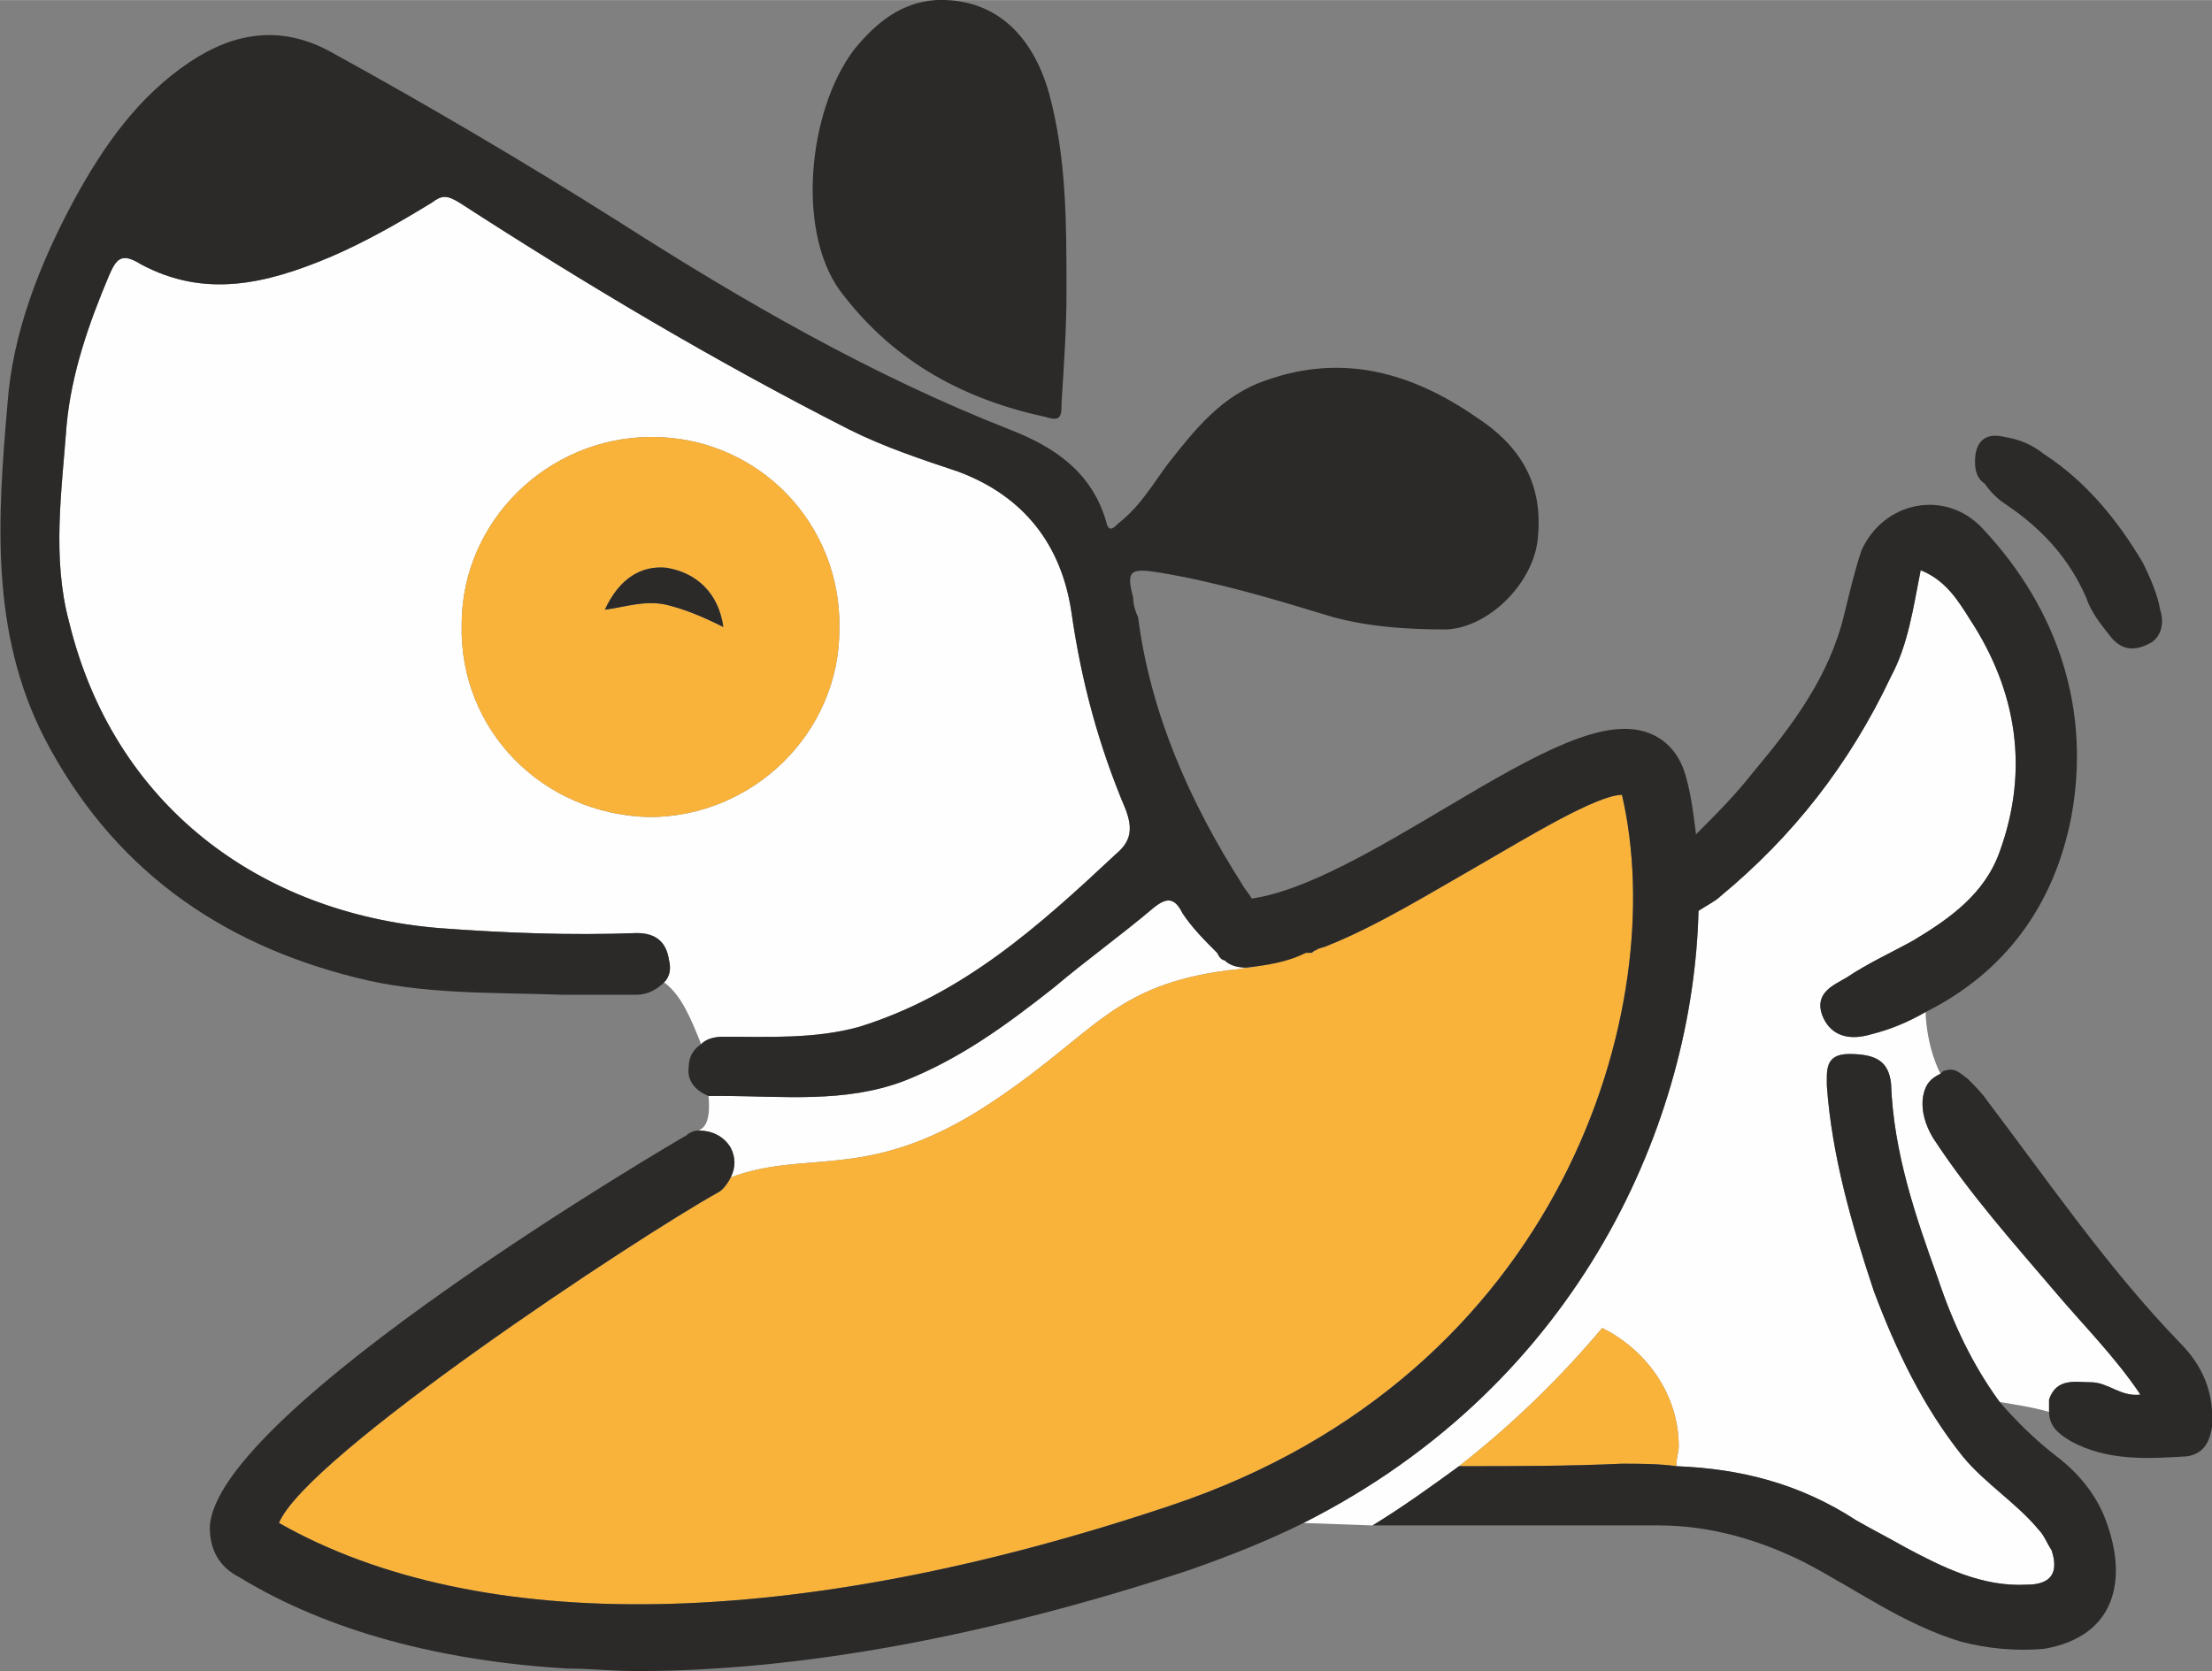
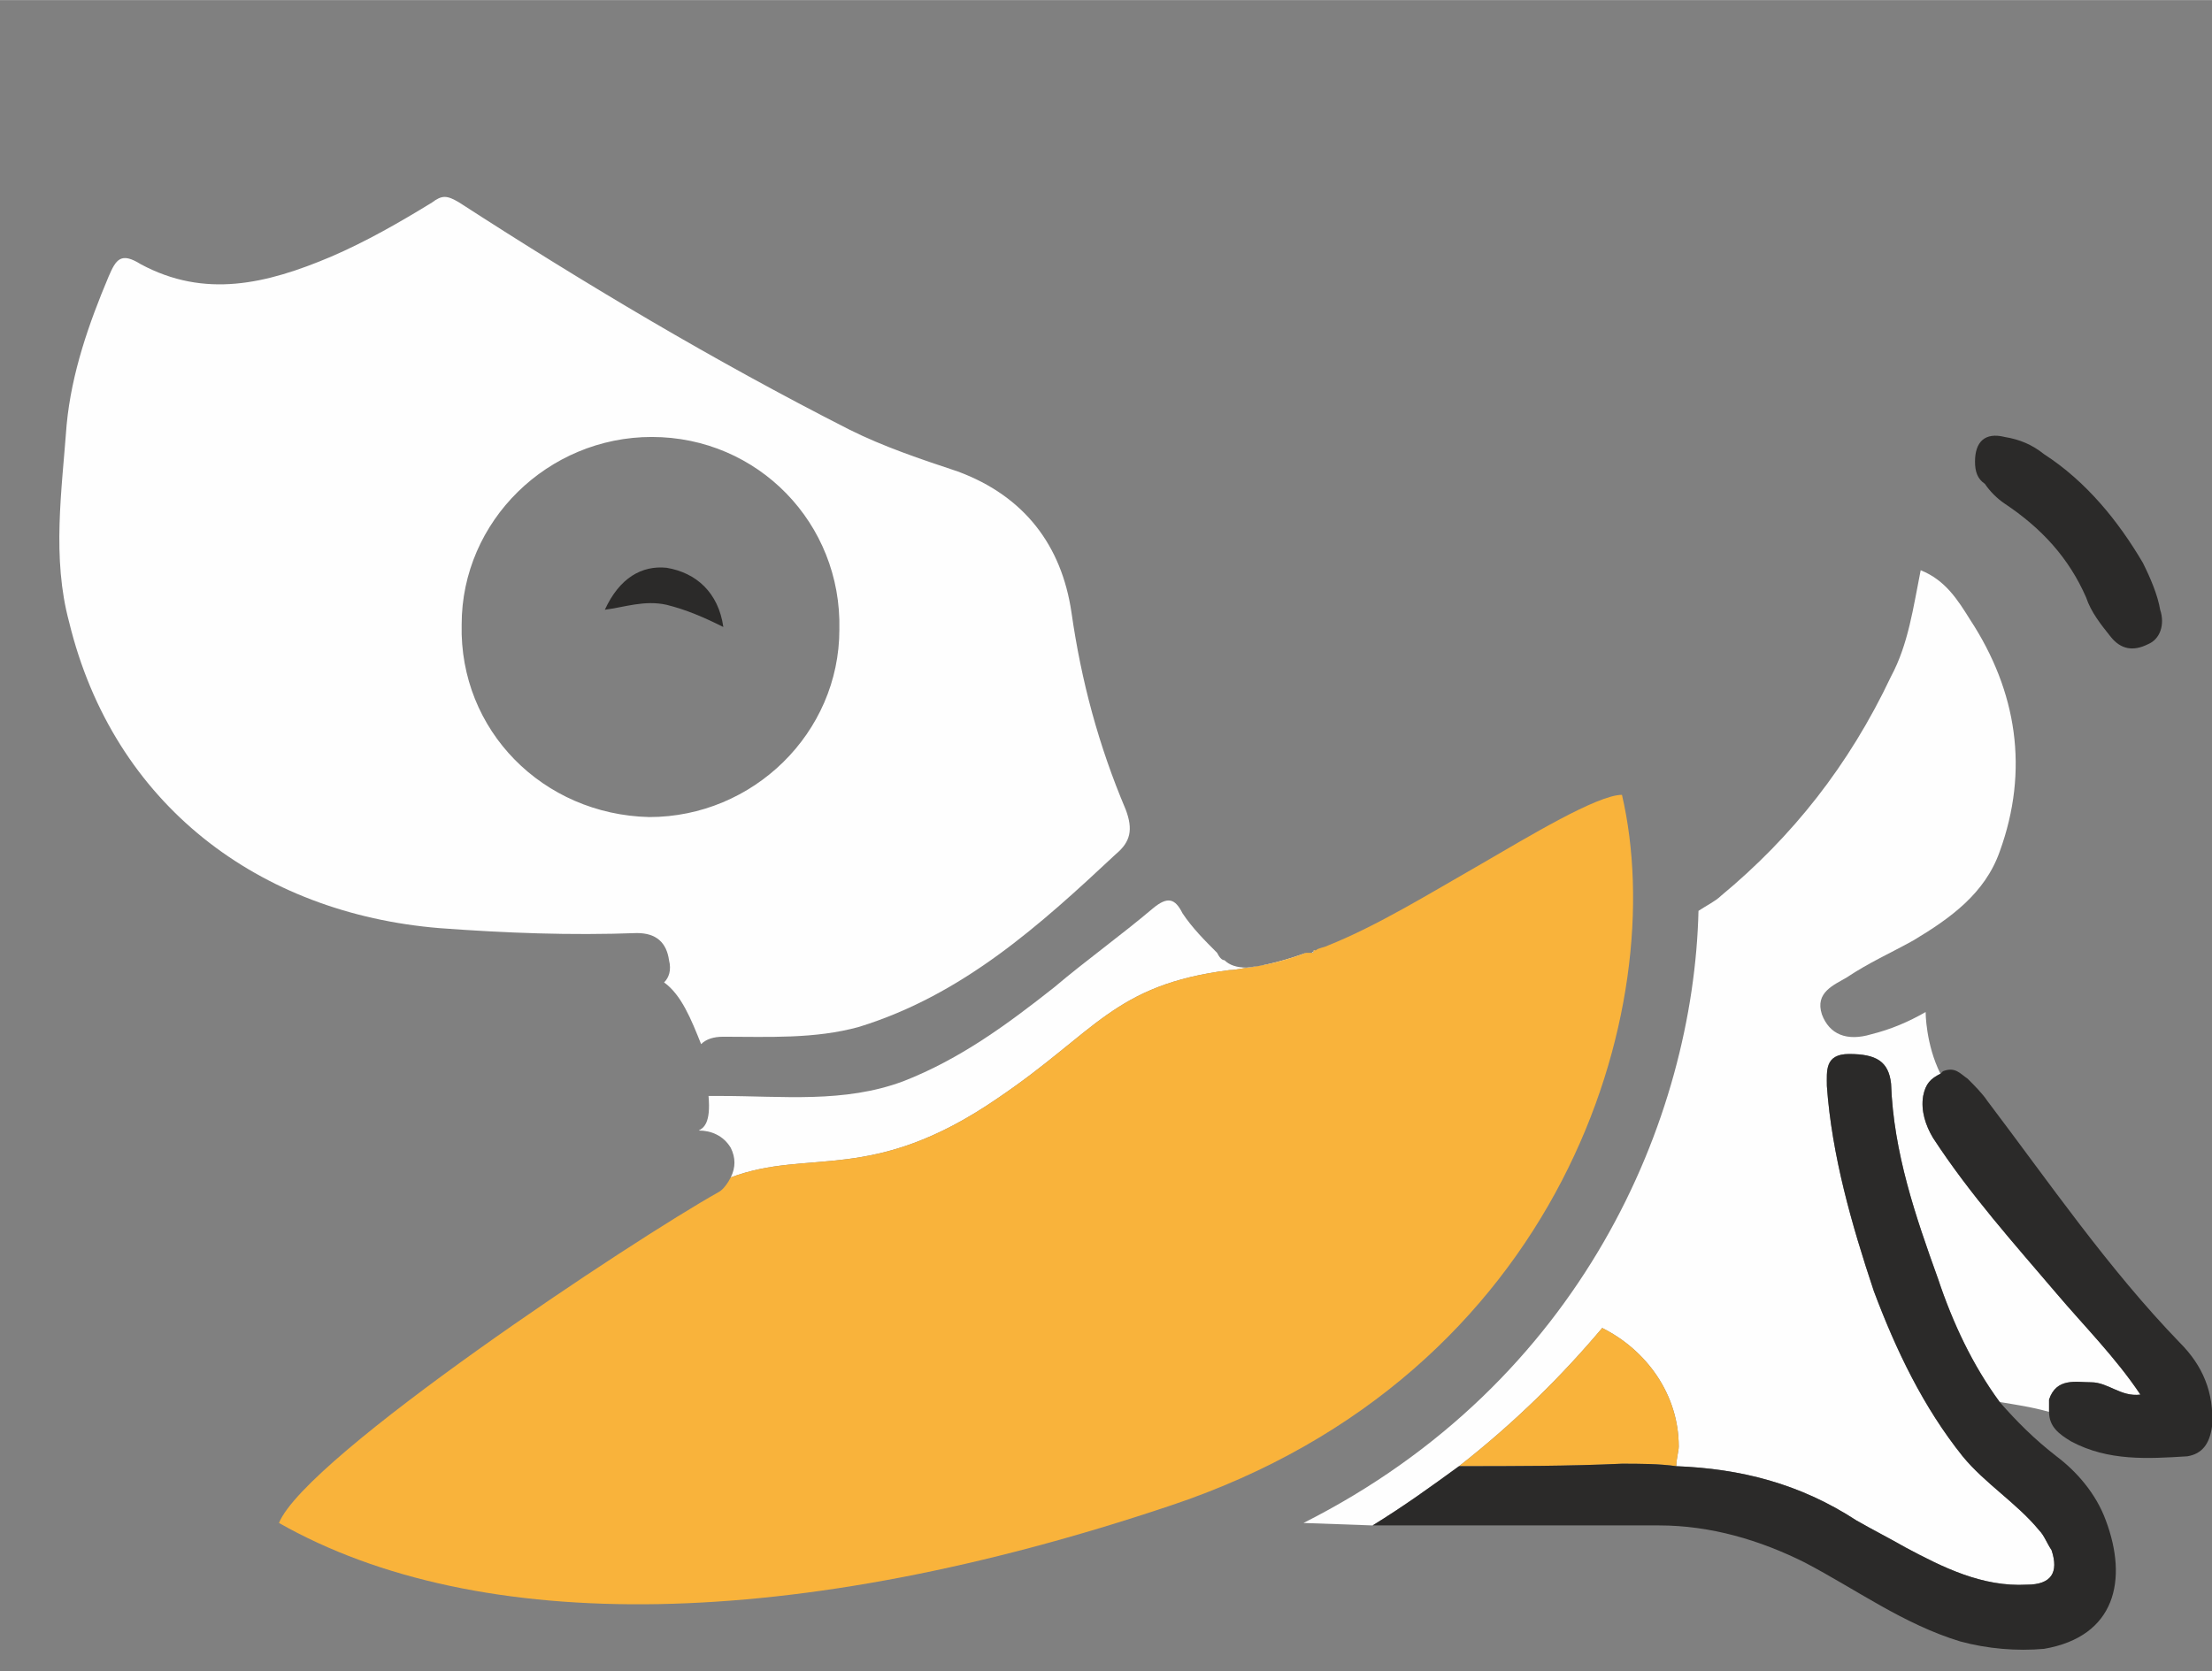
<svg xmlns="http://www.w3.org/2000/svg" xml:space="preserve" width="1457px" height="1101px" version="1.1" style="shape-rendering:geometricPrecision; text-rendering:geometricPrecision; image-rendering:optimizeQuality; fill-rule:evenodd; clip-rule:evenodd" viewBox="0 0 896 677">
  <rect x="0" y="0" width="896" height="677" fill="#808080" stroke="none" />
  <defs>
    <style type="text/css">
   
    .fil0 {fill:#FEFEFE;fill-rule:nonzero}
    .fil2 {fill:#2B2A29;fill-rule:nonzero}
    .fil1 {fill:#F9B33B;fill-rule:nonzero}
   
  </style>
  </defs>
  <g id="Vrstva_x0020_1">
    <g id="_2427219387872">
      <path class="fil0" d="M366 438c23,-9 42,-23 61,-38 13,-11 27,-21 40,-32 6,-5 9,-4 12,2 4,6 9,11 14,16 1,2 2,3 3,3 2,2 5,3 9,3 8,-1 16,-2 24,-6 -8,3 -16,5 -23,6 -2,0 -5,1 -8,1 -47,6 -54,25 -94,52 -51,35 -76,20 -108,32 2,-4 2,-8 0,-12 -3,-5 -8,-7 -13,-7 2,-1 5,-3 4,-14 0,0 0,0 0,0 2,0 3,0 5,0 25,0 50,3 74,-6z" />
      <path class="fil0" d="M340 255c1,-43 -33,-78 -76,-78 -42,0 -77,34 -77,76 -1,43 33,77 76,78 42,0 77,-34 77,-76zm-69 134c-1,-7 -5,-11 -13,-11 -27,1 -53,0 -80,-2 -73,-6 -132,-50 -150,-124 -7,-26 -3,-53 -1,-80 2,-21 9,-41 17,-60 3,-7 5,-10 13,-5 26,14 51,8 77,-3 14,-6 28,-14 41,-22 4,-3 6,-3 11,0 51,33 103,64 158,92 14,7 29,12 44,17 27,10 42,30 46,57 4,28 11,54 22,80 3,8 2,13 -4,18 -31,29 -62,57 -104,70 -18,5 -37,4 -55,4 -4,0 -7,1 -9,3 -4,-10 -8,-20 -15,-25 2,-2 3,-5 2,-9z" />
      <path class="fil0" d="M531 386c1,0 1,-1 2,-1 -1,0 -1,0 -1,1 0,0 0,0 -1,0z" />
      <path class="fil0" d="M688 369c3,-2 7,-4 9,-6 29,-24 52,-53 69,-89 7,-13 9,-28 12,-43 10,4 15,12 20,20 19,29 24,61 12,94 -6,17 -20,27 -35,36 -9,5 -18,9 -27,15 -5,3 -13,6 -10,15 3,8 10,11 20,8 8,-2 15,-5 22,-9l0 0c0,0 0,13 6,25 -4,2 -6,4 -7,9 -1,6 1,12 4,17 15,23 33,43 50,63 11,13 24,26 34,41 -8,1 -13,-5 -20,-5 -6,0 -14,-2 -17,7 0,2 0,4 0,5 -7,-2 -14,-3 -20,-4 -11,-15 -19,-32 -25,-50 -9,-25 -18,-51 -19,-79 -1,-9 -6,-12 -17,-12 -10,0 -9,7 -9,13 2,28 10,56 19,83 9,24 20,47 36,67 9,11 22,19 31,30 2,2 3,5 5,8 3,9 0,14 -10,14 -18,1 -34,-7 -49,-15 -7,-4 -13,-7 -20,-11 -23,-15 -47,-21 -73,-22 0,-3 1,-6 1,-8 0,-21 -13,-39 -31,-48 -16,19 -35,38 -58,56 -11,8 -22,16 -35,24l-28 -1c113,-57 158,-164 160,-248z" />
-       <path class="fil1" d="M270 245c8,2 15,5 23,9 -2,-14 -11,-22 -23,-24 -10,-1 -19,4 -25,17 8,-1 16,-4 25,-2zm-83 8c0,-42 35,-76 77,-76 43,0 77,35 76,78 0,42 -35,76 -77,76 -43,-1 -77,-35 -76,-78z" />
-       <path class="fil2" d="M430 163c0,5 0,8 -6,6 -33,-7 -61,-22 -82,-49 -20,-24 -15,-75 4,-100 9,-11 19,-19 33,-20 23,-1 39,13 46,38 7,26 7,52 7,81 0,13 -1,29 -2,44z" />
      <path class="fil2" d="M847 560c7,0 12,6 20,5 -10,-15 -23,-28 -34,-41 -17,-20 -35,-40 -50,-63 -3,-5 -5,-11 -4,-17 1,-5 3,-7 7,-9 0,0 1,-1 1,-1 5,-2 7,1 10,3 3,3 6,6 8,9 25,33 49,68 78,98 9,9 14,20 13,34 -1,7 -4,11 -10,12 -16,1 -32,2 -47,-6 -5,-3 -9,-6 -9,-12 0,-1 0,-3 0,-5 3,-9 11,-7 17,-7z" />
      <path class="fil2" d="M870 261c-6,3 -11,2 -15,-3 -4,-5 -8,-10 -10,-16 -7,-16 -18,-28 -33,-38 -3,-2 -6,-5 -8,-8 -3,-2 -4,-5 -4,-9 0,-8 4,-12 12,-10 6,1 11,3 16,7 17,11 30,27 40,44 3,6 6,13 7,19 2,6 0,12 -5,14z" />
      <path class="fil2" d="M270 230c12,2 21,10 23,24 -8,-4 -15,-7 -23,-9 -9,-2 -17,1 -25,2 6,-13 15,-18 25,-17z" />
      <path class="fil1" d="M657 593c-22,1 -44,1 -66,1 23,-18 42,-37 58,-56 18,9 31,27 31,48 0,2 -1,5 -1,8 -7,-1 -15,-1 -22,-1z" />
      <path class="fil2" d="M657 593c7,0 15,0 22,1 26,1 50,7 73,22 7,4 13,7 20,11 15,8 31,16 49,15 10,0 13,-5 10,-14 -2,-3 -3,-6 -5,-8 -9,-11 -22,-19 -31,-30 -16,-20 -27,-43 -36,-67 -9,-27 -17,-55 -19,-83 0,-6 -1,-13 9,-13 11,0 16,3 17,12 1,28 10,54 19,79 6,18 14,35 25,50 7,8 14,15 23,22 8,6 16,15 20,26 9,24 4,47 -25,52 -11,1 -23,0 -34,-3 -23,-7 -42,-21 -63,-32 -18,-9 -38,-15 -59,-15 -2,0 -3,0 -5,0 -19,0 -35,0 -53,0 -19,0 -38,0 -58,0 13,-8 24,-16 35,-24 22,0 44,0 66,-1z" />
      <path class="fil1" d="M498 393c3,0 6,-1 8,-1 7,-1 15,-3 23,-6 1,0 1,0 2,0 0,0 0,0 0,0 1,0 1,0 1,0 0,-1 0,-1 1,-1 1,-1 3,-1 5,-2 20,-8 41,-21 62,-33 19,-11 47,-28 57,-28 20,86 -24,235 -183,288 -152,51 -280,53 -361,7 11,-27 144,-115 178,-134 2,-1 4,-4 5,-6 32,-12 57,3 108,-32 40,-27 47,-46 94,-52z" />
-       <path class="fil2" d="M3 164c2,-29 13,-57 27,-83 12,-22 26,-42 47,-56 18,-12 37,-15 57,-4 40,22 79,45 117,69 50,32 102,62 158,84 18,7 33,17 39,37 1,5 3,3 5,1 9,-7 14,-16 20,-24 11,-14 22,-28 40,-34 31,-11 59,-3 85,15 17,11 27,26 25,48 -1,18 -19,37 -37,38 -16,0 -31,-1 -46,-5 -23,-7 -46,-14 -70,-18 -12,-2 -14,-1 -11,10 0,3 1,6 2,8 5,39 21,75 42,108 1,2 3,4 4,6 22,-3 52,-21 79,-37 37,-22 64,-37 82,-30 8,3 13,10 15,18 2,7 3,15 4,23 8,-8 16,-16 23,-25 16,-19 31,-39 37,-64 2,-8 4,-17 7,-26 9,-20 34,-25 49,-9 31,33 44,74 36,117 -7,36 -27,63 -59,79 -7,4 -14,7 -22,9 -10,3 -17,0 -20,-8 -3,-9 5,-12 10,-15 9,-6 18,-10 27,-15 15,-9 29,-19 35,-36 12,-33 7,-65 -12,-94 -5,-8 -10,-16 -20,-20 -3,15 -5,30 -12,43 -17,36 -40,65 -69,89 -2,2 -6,4 -9,6 -2,84 -47,191 -160,248 -14,7 -29,13 -46,19 -82,27 -158,41 -224,41 -10,0 -19,-1 -28,-1 -51,-3 -97,-15 -133,-37 -8,-4 -12,-11 -12,-20 1,-47 191,-158 193,-159 1,-1 3,-2 5,-2 5,0 10,2 13,7 2,4 2,8 0,12 -1,2 -3,5 -5,6 -34,19 -167,107 -178,134 81,46 209,44 361,-7 159,-53 203,-202 183,-288 -10,0 -38,17 -57,28 -21,12 -42,25 -62,33 -2,1 -4,1 -5,2 -1,0 -1,1 -2,1 0,0 0,0 0,0 -1,0 -1,0 -2,0 -8,4 -16,5 -24,6 -4,0 -7,-1 -9,-3 -1,0 -2,-1 -3,-3 -5,-5 -10,-10 -14,-16 -3,-6 -6,-7 -12,-2 -13,11 -27,21 -40,32 -19,15 -38,29 -61,38 -24,9 -49,6 -74,6 -2,0 -3,0 -5,0 -5,-2 -9,-6 -8,-12 0,-4 2,-7 5,-9 2,-2 5,-3 9,-3 18,0 37,1 55,-4 42,-13 73,-41 104,-70 6,-5 7,-10 4,-18 -11,-26 -18,-52 -22,-80 -4,-27 -19,-47 -46,-57 -15,-5 -30,-10 -44,-17 -55,-28 -107,-59 -158,-92 -5,-3 -7,-3 -11,0 -13,8 -27,16 -41,22 -26,11 -51,17 -77,3 -8,-5 -10,-2 -13,5 -8,19 -15,39 -17,60 -2,27 -6,54 1,80 18,74 77,118 150,124 27,2 53,3 80,2 8,0 12,4 13,11 1,4 0,7 -2,9 -3,3 -7,5 -11,5 -10,0 -20,0 -30,0 -28,-1 -57,0 -84,-7 -56,-14 -99,-45 -126,-97 -22,-43 -19,-89 -15,-135z" />
    </g>
  </g>
</svg>